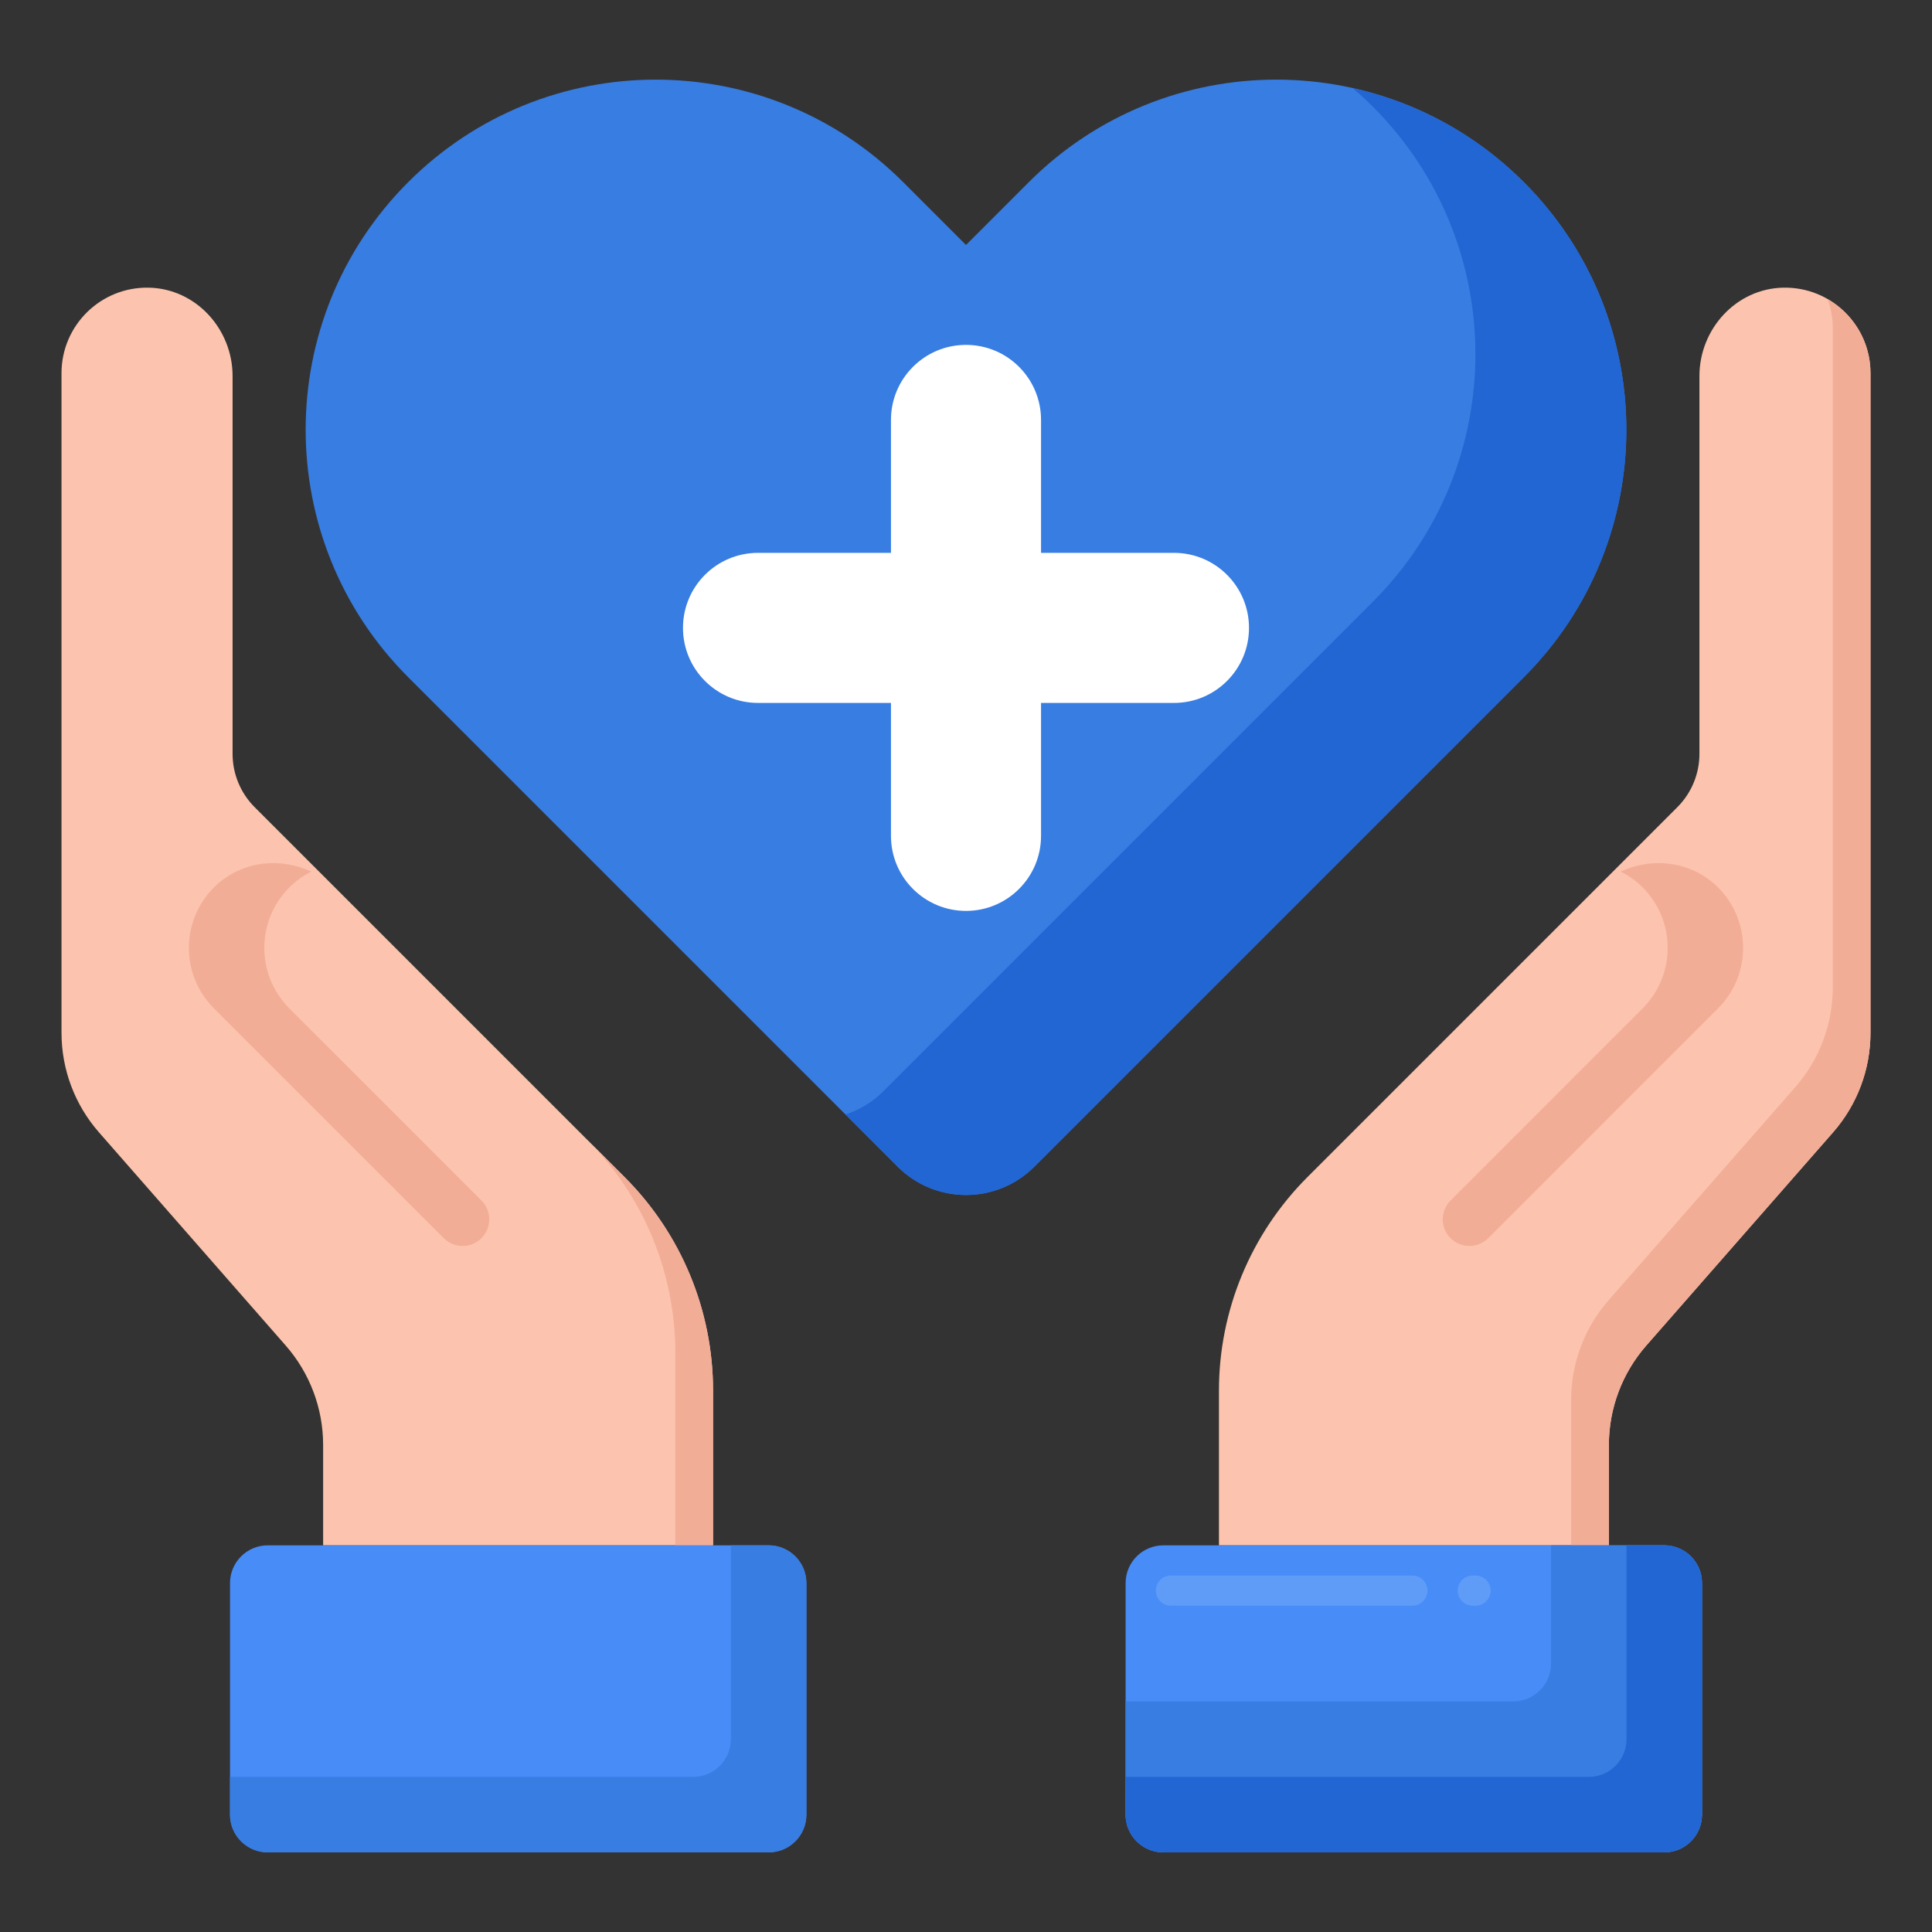
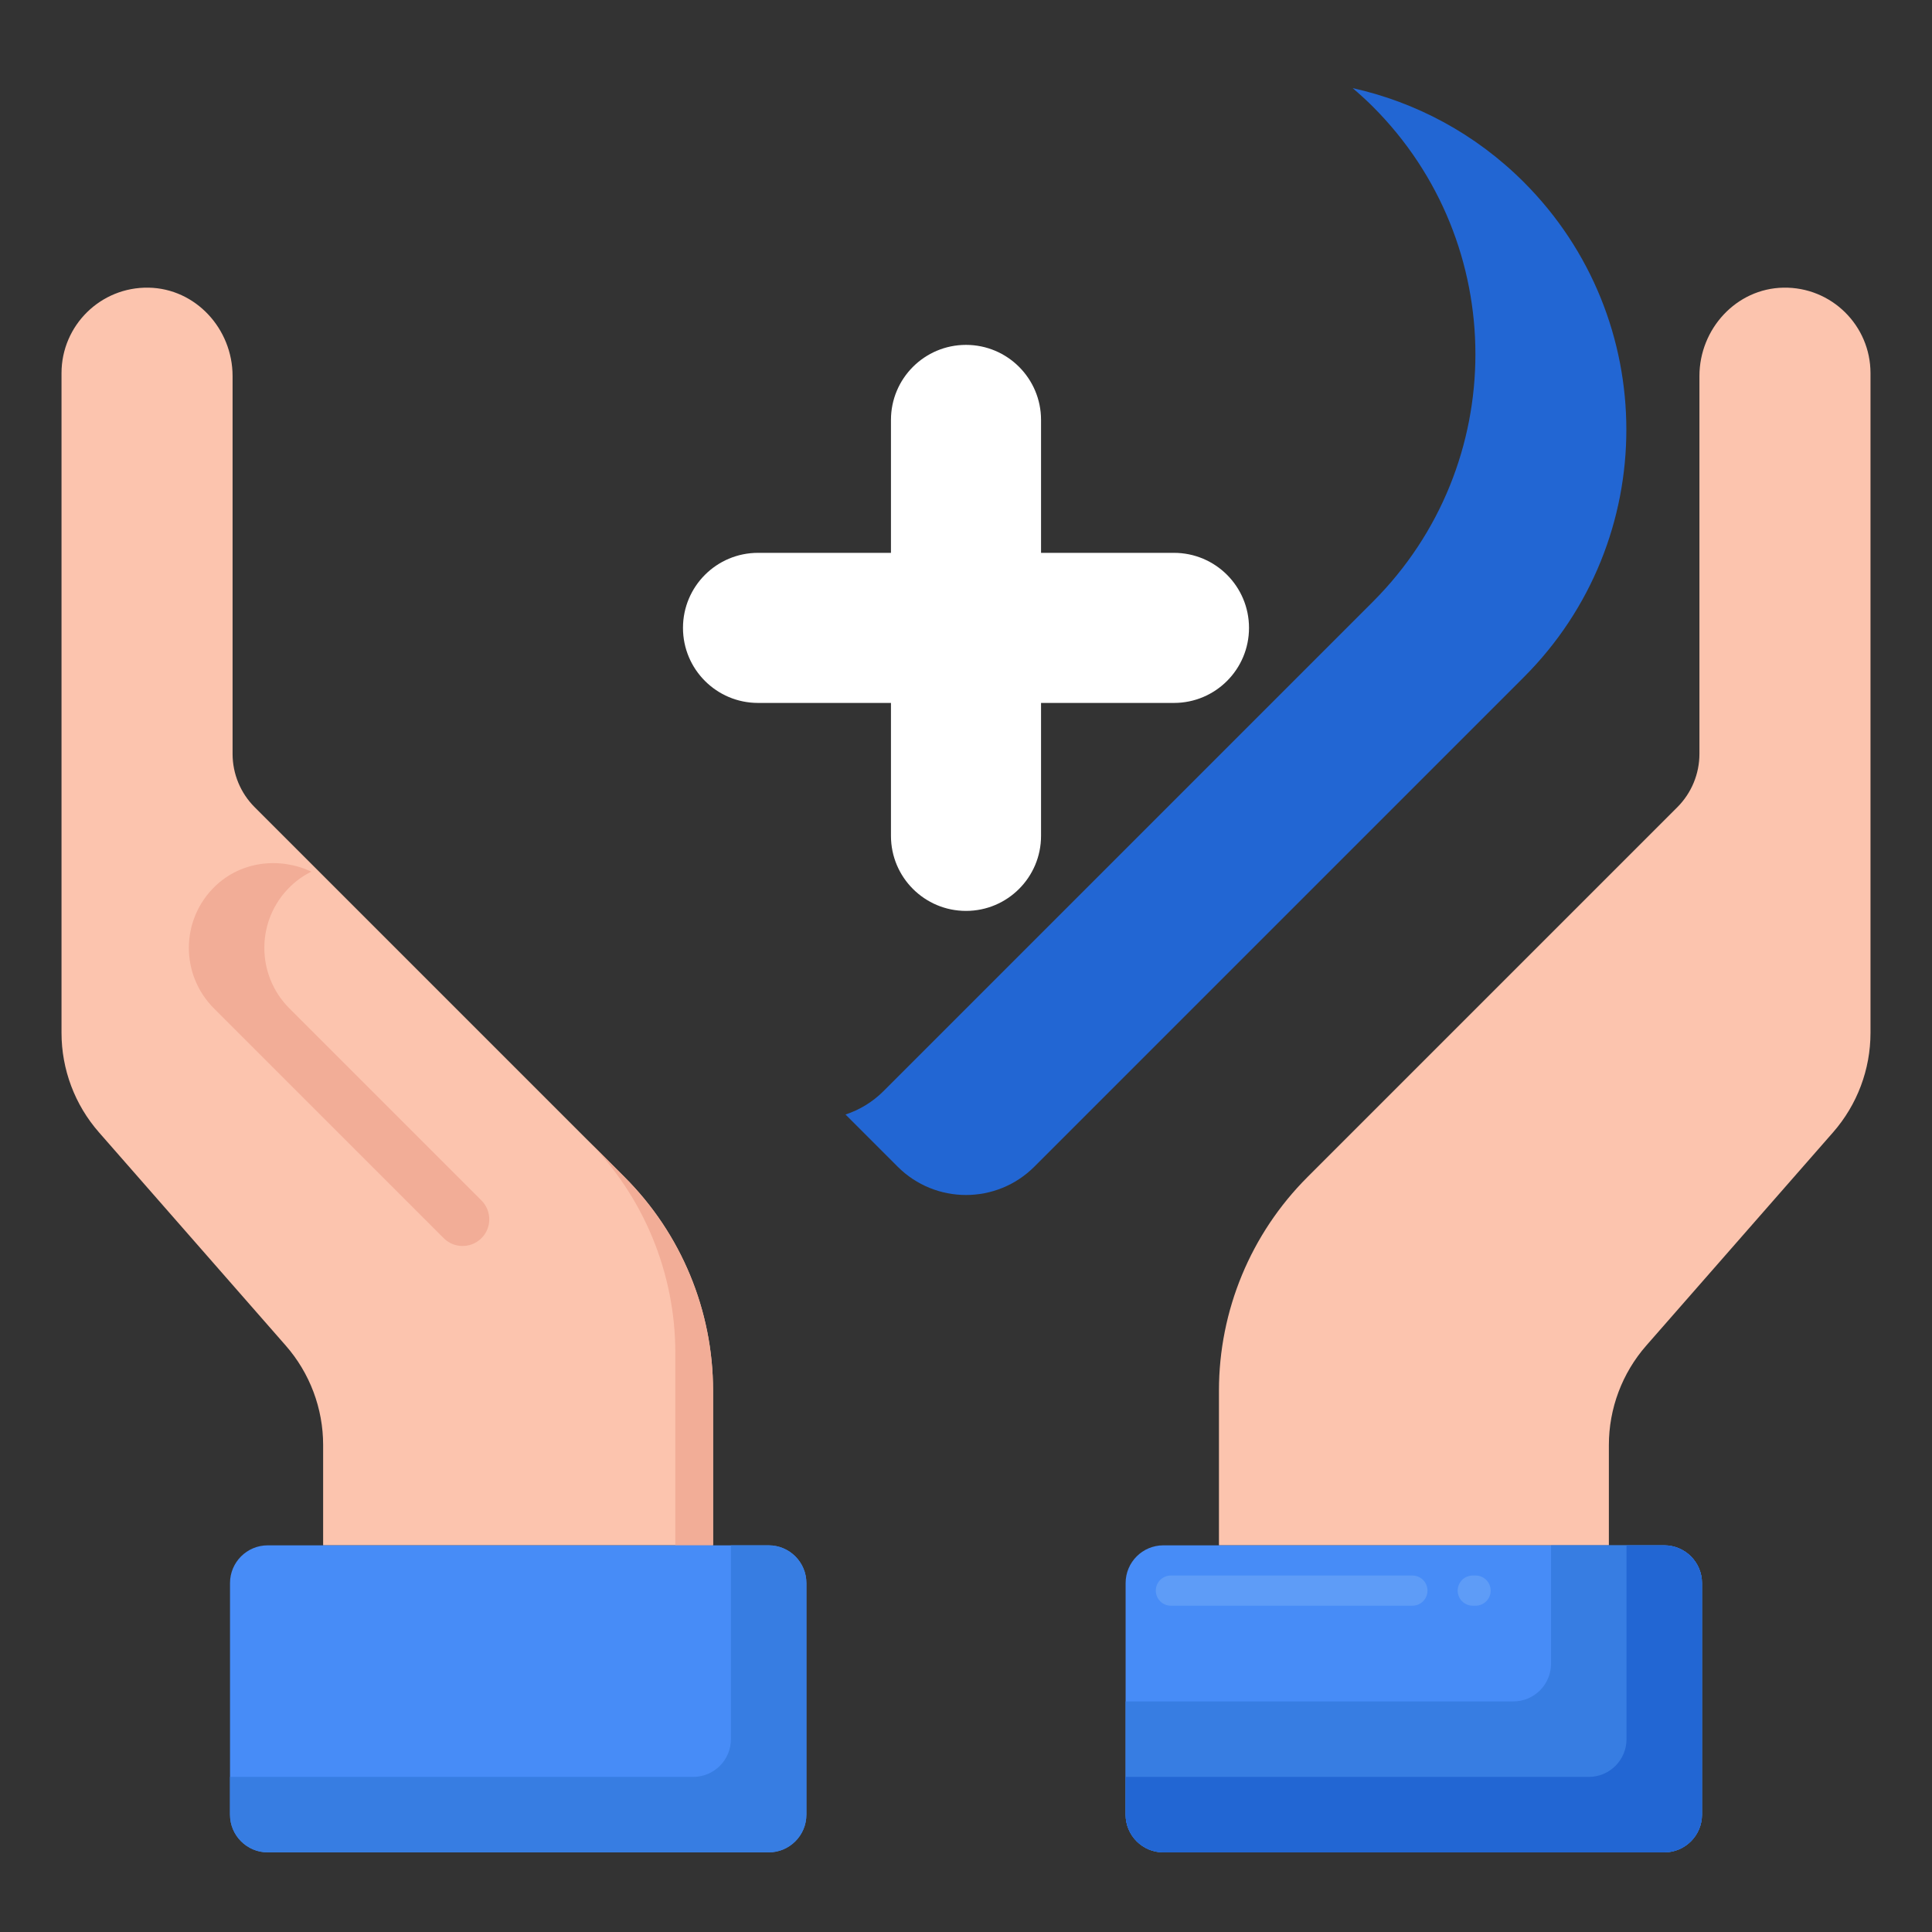
<svg xmlns="http://www.w3.org/2000/svg" id="Layer_1" enable-background="new 0 0 256 256" height="512" viewBox="0 0 256 256" width="512">
  <rect x="0" y="0" width="256" height="256" fill="#333333" stroke="none" />
  <g>
    <g>
      <g>
        <g>
-           <path d="m54.085 24.137c18.113-18.114 47.481-18.114 65.594 0l8.321 8.321 8.321-8.321c18.113-18.114 47.481-18.114 65.594 0 18.113 18.113 18.113 47.48 0 65.594l-8.321 8.321-56.542 56.542c-4.999 4.999-13.104 4.999-18.104 0l-56.542-56.542-8.321-8.321c-18.113-18.113-18.113-47.481 0-65.594z" fill="#377de2" />
-         </g>
+           </g>
        <g>
          <g>
            <path d="m201.915 24.137c-6.467-6.467-14.37-10.612-22.681-12.461.915.783 1.815 1.595 2.681 2.461 18.113 18.113 18.113 47.48 0 65.594l-8.321 8.321-56.542 56.542c-1.458 1.458-3.185 2.478-5.018 3.086l6.914 6.914c4.999 4.999 13.104 4.999 18.104 0l56.542-56.542 8.321-8.321c18.113-18.113 18.113-47.481 0-65.594z" fill="#2266d3" />
          </g>
        </g>
      </g>
      <g>
        <g>
          <g>
            <g>
              <g>
                <path d="m236.305 38.117c-6.239.114-11.121 5.467-11.121 11.707v50.064c0 2.652-1.054 5.196-2.929 7.071l-49.022 49.022c-7.501 7.501-11.716 17.676-11.716 28.284v20.5h51.667v-13.291c0-4.848 1.761-9.531 4.955-13.178l24.756-28.262c3.194-3.647 4.955-8.33 4.955-13.178v-87.408c0-6.33-5.189-11.448-11.545-11.331z" fill="#fcc4ae" />
              </g>
              <g>
-                 <path d="m242.182 39.645c.425 1.19.668 2.467.668 3.803v87.407c0 4.848-1.761 9.531-4.955 13.178l-24.756 28.262c-3.194 3.647-4.955 8.33-4.955 13.178v19.291h5v-13.291c0-4.848 1.761-9.531 4.955-13.178l24.756-28.262c3.194-3.647 4.955-8.33 4.955-13.178v-87.407c0-4.192-2.284-7.842-5.668-9.803z" fill="#f2ad97" />
-               </g>
+                 </g>
            </g>
            <g>
-               <path d="m227.503 117.438c-3.474-3.349-8.584-3.898-12.765-1.94.993.487 1.927 1.132 2.765 1.94 4.577 4.412 4.627 11.701.151 16.177l-25.45 25.451c-1.424 1.424-1.373 3.747.112 5.107 1.395 1.278 3.55 1.231 4.888-.107l30.45-30.451c4.477-4.477 4.426-11.765-.151-16.177z" fill="#f2ad97" />
-             </g>
+               </g>
          </g>
          <g>
            <g>
              <path d="m225.522 240.448v-30.683c0-2.761-2.239-5-5-5h-66.372c-2.761 0-5 2.239-5 5v30.683c0 2.761 2.239 5 5 5h66.372c2.761 0 5-2.239 5-5z" fill="#478cf7" />
            </g>
            <g>
              <path d="m195.522 212.765h-.372c-1.104 0-2-.896-2-2s.896-2 2-2h.372c1.104 0 2 .896 2 2s-.896 2-2 2zm-8.372 0h-32c-1.104 0-2-.896-2-2s.896-2 2-2h32c1.104 0 2 .896 2 2s-.895 2-2 2z" fill="#5e9cf7" />
            </g>
            <g>
              <path d="m154.15 245.448c-2.761 0-5-2.239-5-5v-15h51.372c2.761 0 5-2.239 5-5v-15.683h15c2.761 0 5 2.239 5 5v30.683c0 2.761-2.239 5-5 5z" fill="#377de2" />
            </g>
            <g>
              <path d="m154.15 245.448c-2.761 0-5-2.239-5-5v-5h61.372c2.761 0 5-2.239 5-5v-25.683h5c2.761 0 5 2.239 5 5v30.683c0 2.761-2.239 5-5 5z" fill="#2266d3" />
            </g>
          </g>
        </g>
        <g>
          <g>
            <g>
              <g>
                <path d="m42.817 191.474v13.291h51.667v-20.5c0-10.609-4.214-20.783-11.716-28.284l-49.022-49.022c-1.875-1.875-2.929-4.419-2.929-7.071v-50.064c0-6.24-4.882-11.593-11.121-11.707-6.357-.117-11.546 5.001-11.546 11.331v87.407c0 4.848 1.761 9.531 4.955 13.178l24.756 28.262c3.195 3.647 4.956 8.33 4.956 13.179z" fill="#fcc4ae" />
              </g>
              <g>
                <path d="m89.483 204.765h5v-20.5c0-10.609-4.214-20.783-11.716-28.284l-5-5c7.501 7.501 11.716 17.676 11.716 28.284z" fill="#f2ad97" />
              </g>
            </g>
            <g>
              <path d="m28.497 117.438c3.474-3.349 8.584-3.898 12.765-1.94-.993.487-1.927 1.132-2.765 1.94-4.577 4.412-4.627 11.701-.151 16.177l25.45 25.451c1.424 1.424 1.373 3.747-.112 5.107-1.395 1.278-3.55 1.231-4.888-.107l-30.45-30.451c-4.477-4.477-4.426-11.765.151-16.177z" fill="#f2ad97" />
            </g>
          </g>
          <g>
            <g>
              <path d="m106.85 240.448v-30.683c0-2.761-2.239-5-5-5h-66.372c-2.761 0-5 2.239-5 5v30.683c0 2.761 2.239 5 5 5h66.372c2.761 0 5-2.239 5-5z" fill="#478cf7" />
            </g>
            <g>
              <path d="m35.478 245.448c-2.761 0-5-2.239-5-5v-5h61.372c2.761 0 5-2.239 5-5v-25.683h5c2.761 0 5 2.239 5 5v30.683c0 2.761-2.239 5-5 5z" fill="#377de2" />
            </g>
          </g>
        </g>
      </g>
    </g>
    <g>
      <path d="m155.558 73.255h-17.615v-17.615c0-5.491-4.451-9.942-9.943-9.942-5.491 0-9.943 4.452-9.943 9.942v17.615h-17.615c-5.491 0-9.943 4.451-9.943 9.943s4.451 9.943 9.943 9.943h17.615v17.615c0 5.491 4.451 9.943 9.943 9.943 5.491 0 9.943-4.452 9.943-9.943v-17.615h17.615c5.491 0 9.942-4.451 9.942-9.943s-4.451-9.943-9.942-9.943z" fill="#fff" />
    </g>
  </g>
</svg>